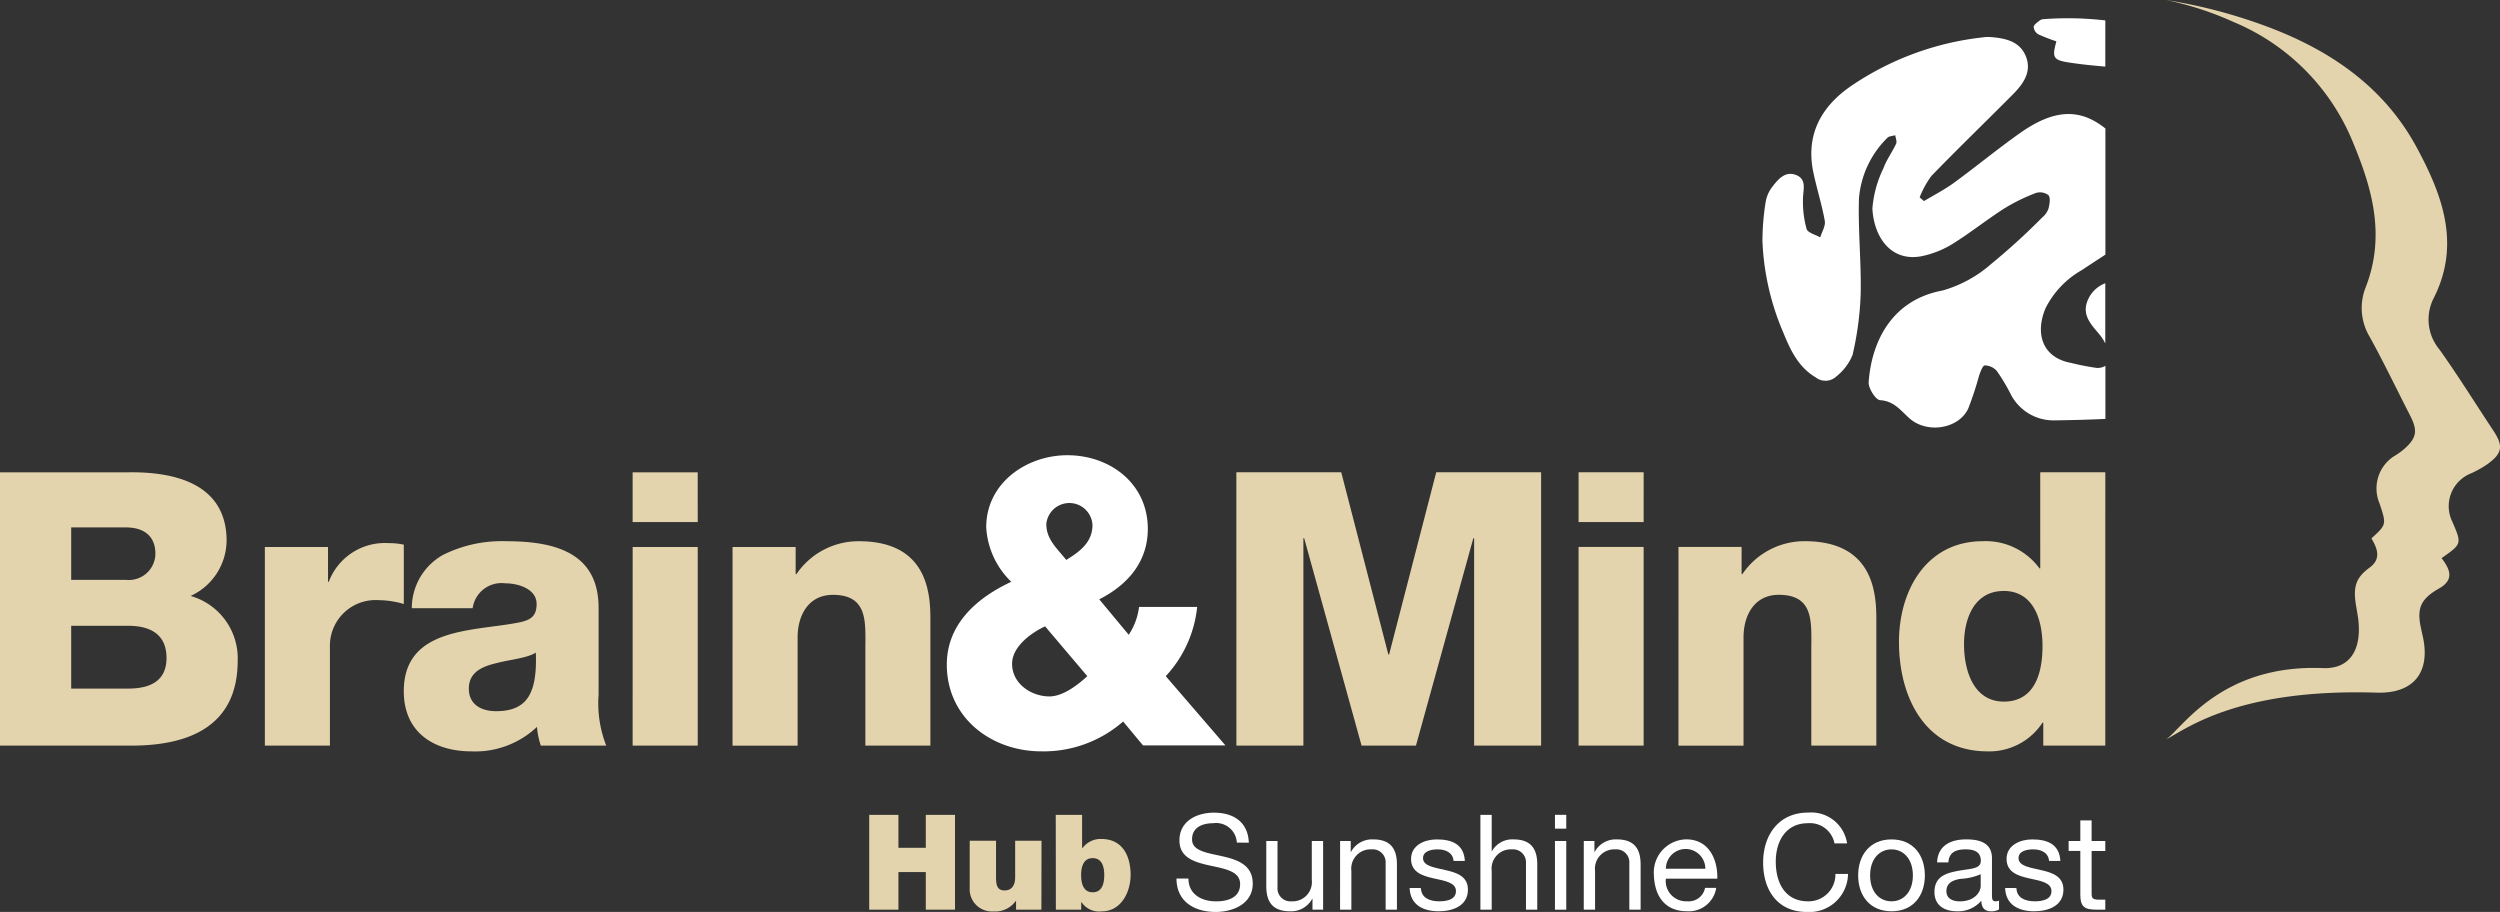
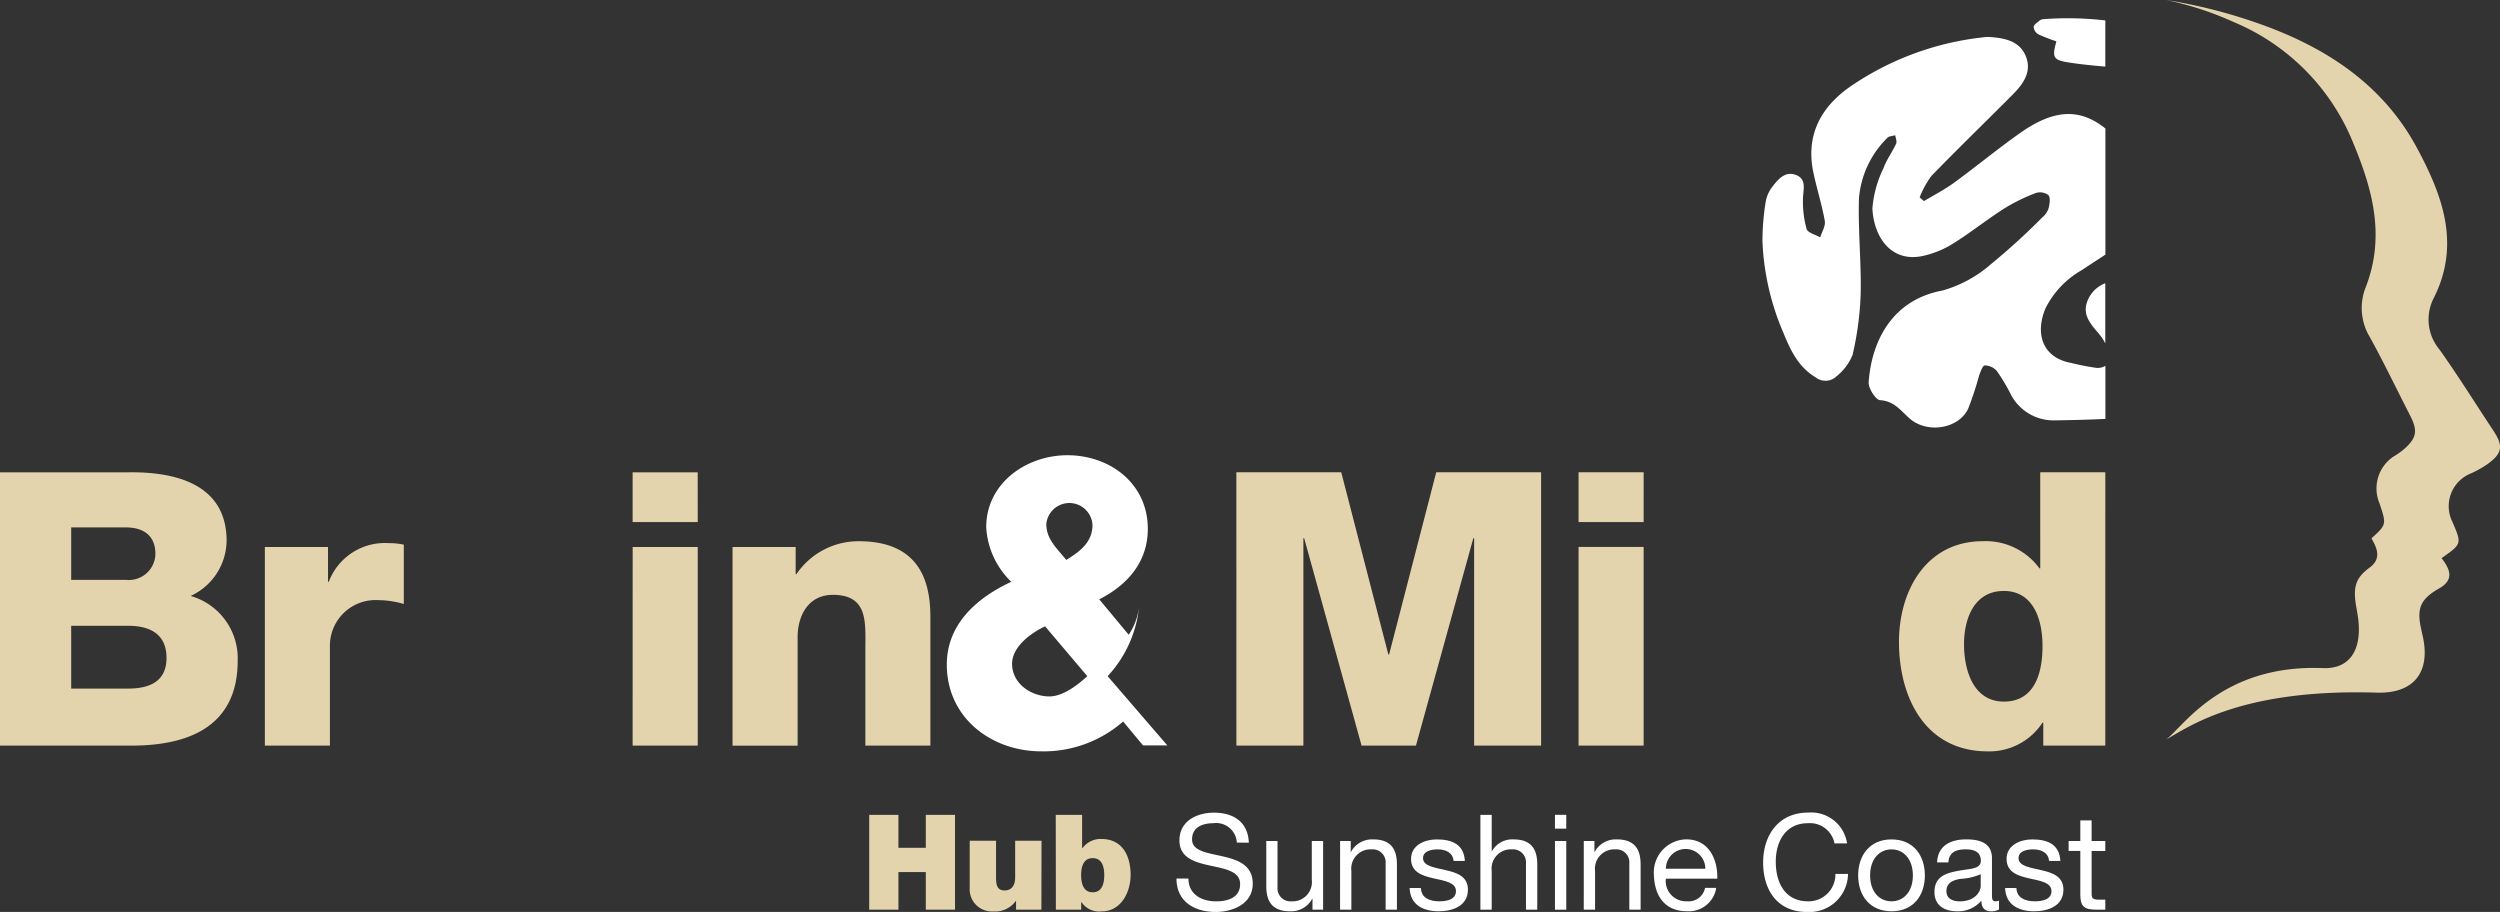
<svg xmlns="http://www.w3.org/2000/svg" width="246.724" height="90" viewBox="0 0 246.724 90">
  <rect x="0" y="0" width="246.724" height="90" fill="#333333" stroke="none" />
  <defs>
    <style>.a{fill:#e4d4ad;}.b{isolation:isolate;}.c{clip-path:url(#a);}.d{fill:#fff;}</style>
    <clipPath id="a">
      <rect class="a" width="246.724" height="90" />
    </clipPath>
  </defs>
  <g class="b">
    <g class="c">
      <path class="a" d="M0,93.469H12.617c4.646-.075,9.746,1.134,9.746,6.762a6.065,6.065,0,0,1-3.551,5.44,6.4,6.4,0,0,1,4.646,6.384c0,6.422-4.722,8.386-10.5,8.386H0Zm7.026,10.615h5.44a2.619,2.619,0,0,0,2.871-2.569c0-1.964-1.4-2.607-2.871-2.607H7.026Zm0,10.728h5.629c2.229,0,3.778-.793,3.778-3.022,0-2.38-1.662-3.174-3.778-3.174H7.026Z" transform="translate(0 -46.856)" />
      <path class="a" d="M52.414,107.864h6.233V111.3h.076a5.913,5.913,0,0,1,5.893-3.815,6.816,6.816,0,0,1,1.511.152v5.855a9,9,0,0,0-2.456-.378,4.51,4.51,0,0,0-4.835,4.647v9.708H52.414Z" transform="translate(-26.276 -53.884)" />
-       <path class="a" d="M80.7,113.718a6.029,6.029,0,0,1,3.06-5.251,12.936,12.936,0,0,1,6.233-1.36c4.646,0,9.141,1.02,9.141,6.573v8.575a11.406,11.406,0,0,0,.756,5.024H93.432a7.676,7.676,0,0,1-.378-1.851,8.852,8.852,0,0,1-6.459,2.418c-3.74,0-6.686-1.889-6.686-5.931,0-6.384,6.951-5.893,11.408-6.8,1.1-.227,1.7-.6,1.7-1.814,0-1.473-1.775-2.04-3.1-2.04a2.873,2.873,0,0,0-3.211,2.456Zm8.311,10.162c3.06,0,4.08-1.738,3.929-5.78-.907.567-2.569.68-3.967,1.058-1.436.34-2.645.944-2.645,2.493,0,1.587,1.247,2.229,2.682,2.229" transform="translate(-40.059 -53.694)" />
      <path class="a" d="M131.625,98.383H125.2V93.472h6.422Zm-6.422,2.456h6.422v19.605H125.2Z" transform="translate(-62.766 -46.859)" />
      <path class="a" d="M144.972,107.674H151.2v2.682h.076a7.407,7.407,0,0,1,6.158-3.249c6.535,0,7.063,4.76,7.063,7.593v12.579H158.08V117.8c0-2.682.3-5.4-3.211-5.4-2.418,0-3.476,2.04-3.476,4.193v10.69h-6.422Z" transform="translate(-72.677 -53.694)" />
-       <path class="d" d="M204.776,116.368a11.935,11.935,0,0,1-8.053,2.946c-4.989,0-9.349-3.339-9.349-8.563,0-4.007,2.985-6.6,6.363-8.171a8.1,8.1,0,0,1-2.474-5.381c0-4.36,3.967-7.11,8.013-7.11,4.2,0,7.935,2.789,7.935,7.267,0,3.26-2,5.539-4.792,6.953l2.907,3.5a6.321,6.321,0,0,0,1.021-2.75h5.735a11.794,11.794,0,0,1-3.1,6.835l5.892,6.835H206.74Zm-7.7-9.388c-1.375.628-3.26,2-3.26,3.692,0,1.964,1.886,3.221,3.692,3.221,1.257,0,2.671-1.021,3.732-2Zm4.675-10.017a2.285,2.285,0,0,0-4.557-.079c0,1.532,1.1,2.436,1.964,3.536,1.375-.825,2.593-1.768,2.593-3.457" transform="translate(-93.934 -45.163)" />
+       <path class="d" d="M204.776,116.368a11.935,11.935,0,0,1-8.053,2.946c-4.989,0-9.349-3.339-9.349-8.563,0-4.007,2.985-6.6,6.363-8.171a8.1,8.1,0,0,1-2.474-5.381c0-4.36,3.967-7.11,8.013-7.11,4.2,0,7.935,2.789,7.935,7.267,0,3.26-2,5.539-4.792,6.953l2.907,3.5a6.321,6.321,0,0,0,1.021-2.75a11.794,11.794,0,0,1-3.1,6.835l5.892,6.835H206.74Zm-7.7-9.388c-1.375.628-3.26,2-3.26,3.692,0,1.964,1.886,3.221,3.692,3.221,1.257,0,2.671-1.021,3.732-2Zm4.675-10.017a2.285,2.285,0,0,0-4.557-.079c0,1.532,1.1,2.436,1.964,3.536,1.375-.825,2.593-1.768,2.593-3.457" transform="translate(-93.934 -45.163)" />
      <path class="a" d="M244.676,93.466h10.352l4.647,17.983h.075L264.4,93.466h10.352V120.44h-6.611V99.964h-.076l-5.667,20.476h-5.365l-5.667-20.476h-.075V120.44h-6.612Z" transform="translate(-122.66 -46.856)" />
      <path class="a" d="M318.822,98.378H312.4V93.466h6.423Zm-6.423,2.456h6.423v19.608H312.4Z" transform="translate(-156.611 -46.856)" />
-       <path class="a" d="M332.171,107.669H338.4v2.682h.076a7.408,7.408,0,0,1,6.158-3.249c6.535,0,7.064,4.76,7.064,7.594v12.581H345.28v-9.483c0-2.682.3-5.4-3.212-5.4-2.417,0-3.476,2.041-3.476,4.194v10.692h-6.422Z" transform="translate(-166.523 -53.692)" />
      <path class="a" d="M396.166,120.44h-6.12v-2.267h-.076a6.266,6.266,0,0,1-5.4,2.834c-6.158,0-8.765-5.289-8.765-10.805,0-5.1,2.72-9.936,8.274-9.936a6.565,6.565,0,0,1,5.592,2.682h.075V93.465h6.423Zm-13.941-10.012c0,2.683.982,5.667,3.929,5.667,3.136,0,3.816-2.984,3.816-5.478,0-2.834-1.02-5.44-3.816-5.44-2.947,0-3.929,2.758-3.929,5.251" transform="translate(-188.396 -46.855)" />
      <path class="a" d="M172.016,161.256H174.9v3.251h2.7v-3.251h2.884v9.361H177.6v-3.71h-2.7v3.71h-2.884Z" transform="translate(-86.234 -80.84)" />
      <path class="a" d="M198.975,173.188h-2.5v-.865h-.026a2.5,2.5,0,0,1-2.216,1.036,2.191,2.191,0,0,1-2.334-2.307v-4.668h2.6v3.566c0,.787.092,1.337.852,1.337.446,0,1.036-.222,1.036-1.311v-3.593h2.6Z" transform="translate(-96.2 -83.41)" />
      <path class="a" d="M208.934,161.257h2.6v3.3h.026a2.221,2.221,0,0,1,1.862-.918c2.281,0,2.9,1.94,2.9,3.54,0,1.7-.931,3.605-2.858,3.605a2.091,2.091,0,0,1-1.993-.918h-.026v.748h-2.5Zm3.645,4.274c-.931,0-1.141.879-1.141,1.678s.209,1.692,1.141,1.692,1.141-.879,1.141-1.692-.21-1.678-1.141-1.678" transform="translate(-104.742 -80.841)" />
      <path class="d" d="M238.789,163.772a2.045,2.045,0,0,0-2.32-1.914c-1.049,0-2.1.381-2.1,1.6,0,1.154,1.495,1.324,3,1.665s2.989.865,2.989,2.7c0,1.993-1.953,2.793-3.658,2.793-2.1,0-3.868-1.023-3.868-3.3h1.18c0,1.573,1.312,2.255,2.727,2.255,1.128,0,2.373-.354,2.373-1.7,0-1.285-1.495-1.508-2.989-1.836s-3-.76-3-2.477c0-1.9,1.691-2.74,3.4-2.74,1.914,0,3.369.9,3.448,2.963Z" transform="translate(-116.725 -80.616)" />
      <path class="d" d="M256.2,173.214h-1.049v-1.075h-.026a2.36,2.36,0,0,1-2.2,1.232c-1.783,0-2.333-1.022-2.333-2.477v-4.458H251.7v4.589a1.277,1.277,0,0,0,1.377,1.364,1.905,1.905,0,0,0,2.006-2.124v-3.829H256.2Z" transform="translate(-125.623 -83.437)" />
      <path class="d" d="M265.206,166.277h1.049v1.075h.026a2.36,2.36,0,0,1,2.2-1.232c1.783,0,2.333,1.022,2.333,2.478v4.458H269.7v-4.589a1.277,1.277,0,0,0-1.377-1.364,1.905,1.905,0,0,0-2.006,2.124v3.828h-1.115Z" transform="translate(-132.952 -83.279)" />
      <path class="d" d="M280.073,170.919c.039,1,.9,1.311,1.822,1.311.7,0,1.639-.158,1.639-1.01s-1.1-1.009-2.216-1.259-2.216-.616-2.216-1.914c0-1.363,1.35-1.927,2.53-1.927,1.495,0,2.688.472,2.78,2.124H283.3c-.078-.866-.839-1.141-1.573-1.141-.669,0-1.443.184-1.443.865,0,.8,1.18.931,2.216,1.18,1.115.249,2.216.617,2.216,1.927,0,1.613-1.508,2.137-2.884,2.137-1.521,0-2.806-.616-2.871-2.294Z" transform="translate(-139.846 -83.279)" />
      <path class="d" d="M292.973,161.256h1.115v3.579h.026a2.3,2.3,0,0,1,2.137-1.154c1.783,0,2.333,1.023,2.333,2.478v4.457H297.47v-4.589a1.277,1.277,0,0,0-1.377-1.363,1.9,1.9,0,0,0-2.006,2.124v3.828h-1.115Z" transform="translate(-146.872 -80.84)" />
      <path class="d" d="M308.84,162.62h-1.115v-1.363h1.115Zm-1.115,1.219h1.115v6.779h-1.115Z" transform="translate(-154.267 -80.841)" />
      <path class="d" d="M313.431,166.277h1.049v1.075h.026a2.36,2.36,0,0,1,2.2-1.232c1.783,0,2.334,1.022,2.334,2.478v4.458h-1.114v-4.589a1.277,1.277,0,0,0-1.376-1.364,1.905,1.905,0,0,0-2.006,2.124v3.828h-1.115Z" transform="translate(-157.128 -83.279)" />
      <path class="d" d="M333.463,170.9a2.733,2.733,0,0,1-2.9,2.307c-2.163,0-3.186-1.495-3.252-3.566a3.264,3.264,0,0,1,3.186-3.527c2.4,0,3.134,2.243,3.068,3.881h-5.074a2,2,0,0,0,2.111,2.229,1.633,1.633,0,0,0,1.757-1.324Zm-1.075-1.888a1.947,1.947,0,0,0-3.894,0Z" transform="translate(-164.088 -83.278)" />
      <path class="d" d="M355.969,163.851a2.466,2.466,0,0,0-2.622-1.993c-2.229,0-3.173,1.836-3.173,3.789,0,2.137.944,3.92,3.186,3.92a2.649,2.649,0,0,0,2.7-2.7h1.245a3.811,3.811,0,0,1-4.051,3.75c-2.91,0-4.327-2.15-4.327-4.877s1.547-4.93,4.432-4.93a3.583,3.583,0,0,1,3.854,3.042Z" transform="translate(-174.924 -80.616)" />
      <path class="d" d="M371.02,166.12c2.15,0,3.291,1.56,3.291,3.553s-1.141,3.54-3.291,3.54-3.291-1.56-3.291-3.54,1.141-3.553,3.291-3.553m0,6.11c1.167,0,2.11-.918,2.11-2.557s-.944-2.57-2.11-2.57-2.111.918-2.111,2.57.944,2.557,2.111,2.557" transform="translate(-184.348 -83.279)" />
      <path class="d" d="M389.2,173.029a1.508,1.508,0,0,1-.8.184c-.577,0-.944-.315-.944-1.049a3.007,3.007,0,0,1-2.386,1.049c-1.233,0-2.242-.551-2.242-1.9,0-1.533,1.141-1.862,2.294-2.084,1.233-.236,2.281-.158,2.281-1,0-.97-.8-1.128-1.508-1.128-.945,0-1.639.289-1.692,1.285h-1.114c.065-1.678,1.363-2.269,2.871-2.269,1.219,0,2.543.276,2.543,1.862v3.487c0,.525,0,.76.354.76a.95.95,0,0,0,.341-.066Zm-1.81-3.474a5.738,5.738,0,0,1-2.019.459c-.734.131-1.363.393-1.363,1.219,0,.734.629,1,1.312,1,1.468,0,2.071-.918,2.071-1.534Z" transform="translate(-191.916 -83.278)" />
      <path class="d" d="M397.926,170.919c.039,1,.9,1.311,1.822,1.311.7,0,1.639-.158,1.639-1.01s-1.1-1.009-2.216-1.259-2.216-.616-2.216-1.914c0-1.363,1.35-1.927,2.53-1.927,1.495,0,2.688.472,2.78,2.124h-1.115c-.078-.866-.839-1.141-1.573-1.141-.668,0-1.442.184-1.442.865,0,.8,1.18.931,2.216,1.18,1.115.249,2.216.617,2.216,1.927,0,1.613-1.508,2.137-2.885,2.137-1.52,0-2.806-.616-2.871-2.294Z" transform="translate(-198.928 -83.279)" />
      <path class="d" d="M411.649,164.393H413v.984h-1.35v4.208c0,.512.144.6.84.6H413v.983h-.852c-1.154,0-1.613-.236-1.613-1.482v-4.313h-1.154v-.984h1.154v-2.032h1.114Z" transform="translate(-205.229 -81.394)" />
      <path class="d" d="M382.114,34.914a4.547,4.547,0,0,1,.506.8V29.774a3.054,3.054,0,0,0-1.788,1.819c-.512,1.436.483,2.332,1.282,3.32M373.45,11.187c1.028-1.033,1.936-2.232,1.349-3.761-.606-1.578-2.117-1.852-3.623-1.956a3.751,3.751,0,0,0-.707.046,28.675,28.675,0,0,0-12.933,4.789c-2.951,2.026-4.5,4.81-3.731,8.507.335,1.612.844,3.189,1.133,4.806.089.5-.287,1.085-.45,1.63-.469-.273-1.234-.456-1.349-.836a10.088,10.088,0,0,1-.354-2.958c0-.892.422-1.933-.688-2.365-1.072-.418-1.767.43-2.342,1.172a3.307,3.307,0,0,0-.653,1.5,24.349,24.349,0,0,0-.317,3.858,25.409,25.409,0,0,0,2.06,9.029c.682,1.678,1.473,3.4,3.193,4.412a1.564,1.564,0,0,0,2.06-.107,5.19,5.19,0,0,0,1.581-2.108,30.78,30.78,0,0,0,.8-6.021c.068-3.142-.269-6.295-.167-9.434a9.451,9.451,0,0,1,2.8-5.966c.16-.177.517-.176.782-.258.035.282.185.617.084.837-.378.818-.938,1.562-1.242,2.4a11.015,11.015,0,0,0-1.1,4c.158,2.915,1.919,5.352,5,4.672a9.518,9.518,0,0,0,2.926-1.193c1.734-1.081,3.34-2.368,5.062-3.471a18.094,18.094,0,0,1,3.141-1.543,1.364,1.364,0,0,1,1.255.222c.215.29.1.9-.008,1.328a2,2,0,0,1-.606.855,66.244,66.244,0,0,1-5.057,4.607,12.4,12.4,0,0,1-4.791,2.611c-5.13.95-7.021,5.21-7.29,9.041-.042.6.694,1.754,1.123,1.78,1.385.084,2.039,1.024,2.9,1.791,1.73,1.543,4.853,1.055,5.8-.955a32.522,32.522,0,0,0,1.068-3.235c.132-.382.353-1.016.565-1.029a1.6,1.6,0,0,1,1.186.539,18.408,18.408,0,0,1,1.335,2.217,4.741,4.741,0,0,0,4.294,2.667c1.7-.023,3.4-.062,5.092-.146v-5.24a1.418,1.418,0,0,1-.923.2,24.5,24.5,0,0,1-2.424-.475c-2.965-.533-3.58-3-2.56-5.407a8.922,8.922,0,0,1,3.607-3.778c.761-.51,1.531-1.009,2.3-1.511V14.5c-2.567-2.052-5.12-1.881-8.434.458-2.218,1.566-4.315,3.3-6.509,4.9-.931.679-1.969,1.208-2.959,1.806L364.3,21.3a9.057,9.057,0,0,1,1.16-2.117c2.622-2.706,5.335-5.325,7.993-8m9.17-7.347a32.33,32.33,0,0,0-6.021-.132.829.829,0,0,0-.448.134c-.232.185-.568.4-.6.633A.925.925,0,0,0,376,5.2a16.314,16.314,0,0,0,1.795.7c-.412,1.5-.368,1.829,1.088,2.064,1.237.2,2.486.323,3.738.428Z" transform="translate(-174.85 -1.82)" />
      <path class="a" d="M455.644,34.5a4.624,4.624,0,0,1-.573-5.078c2.694-5.326.846-10.174-1.651-14.822-3.428-6.383-9.181-10.044-15.82-12.347A51.483,51.483,0,0,0,428.651,0a31.519,31.519,0,0,1,6.671,2.171,21.746,21.746,0,0,1,11.795,11.91c1.862,4.484,3.239,9.16,1.231,14.3a5.539,5.539,0,0,0,.428,4.9c1.38,2.506,2.635,5.127,3.951,7.693.761,1.483.684,2.177-.441,3.225a7.264,7.264,0,0,1-1.2.871,3.784,3.784,0,0,0-1.365,4.6c.7,2.1.7,2.1-.795,3.462.635,1.063.945,2.053-.166,2.872-1.392,1.025-1.678,1.906-1.332,3.888q.063.364.124.728c.572,3.405-.7,5.433-3.413,5.314-10-.392-13.832,5.869-15.486,7.055,2.219-1.23,7.357-5.041,20.772-4.633,3.644.123,5.344-1.98,4.578-5.509q-.081-.378-.167-.755c-.462-2.054-.079-2.968,1.787-4.031,1.491-.849,1.075-1.876.224-2.977,2.009-1.409,2.009-1.409,1.066-3.59a3.477,3.477,0,0,1,1.831-4.772,10.119,10.119,0,0,0,1.609-.9c1.51-1.087,1.613-1.806.593-3.344-1.765-2.659-3.448-5.378-5.3-7.976" transform="translate(-214.89)" />
    </g>
  </g>
</svg>